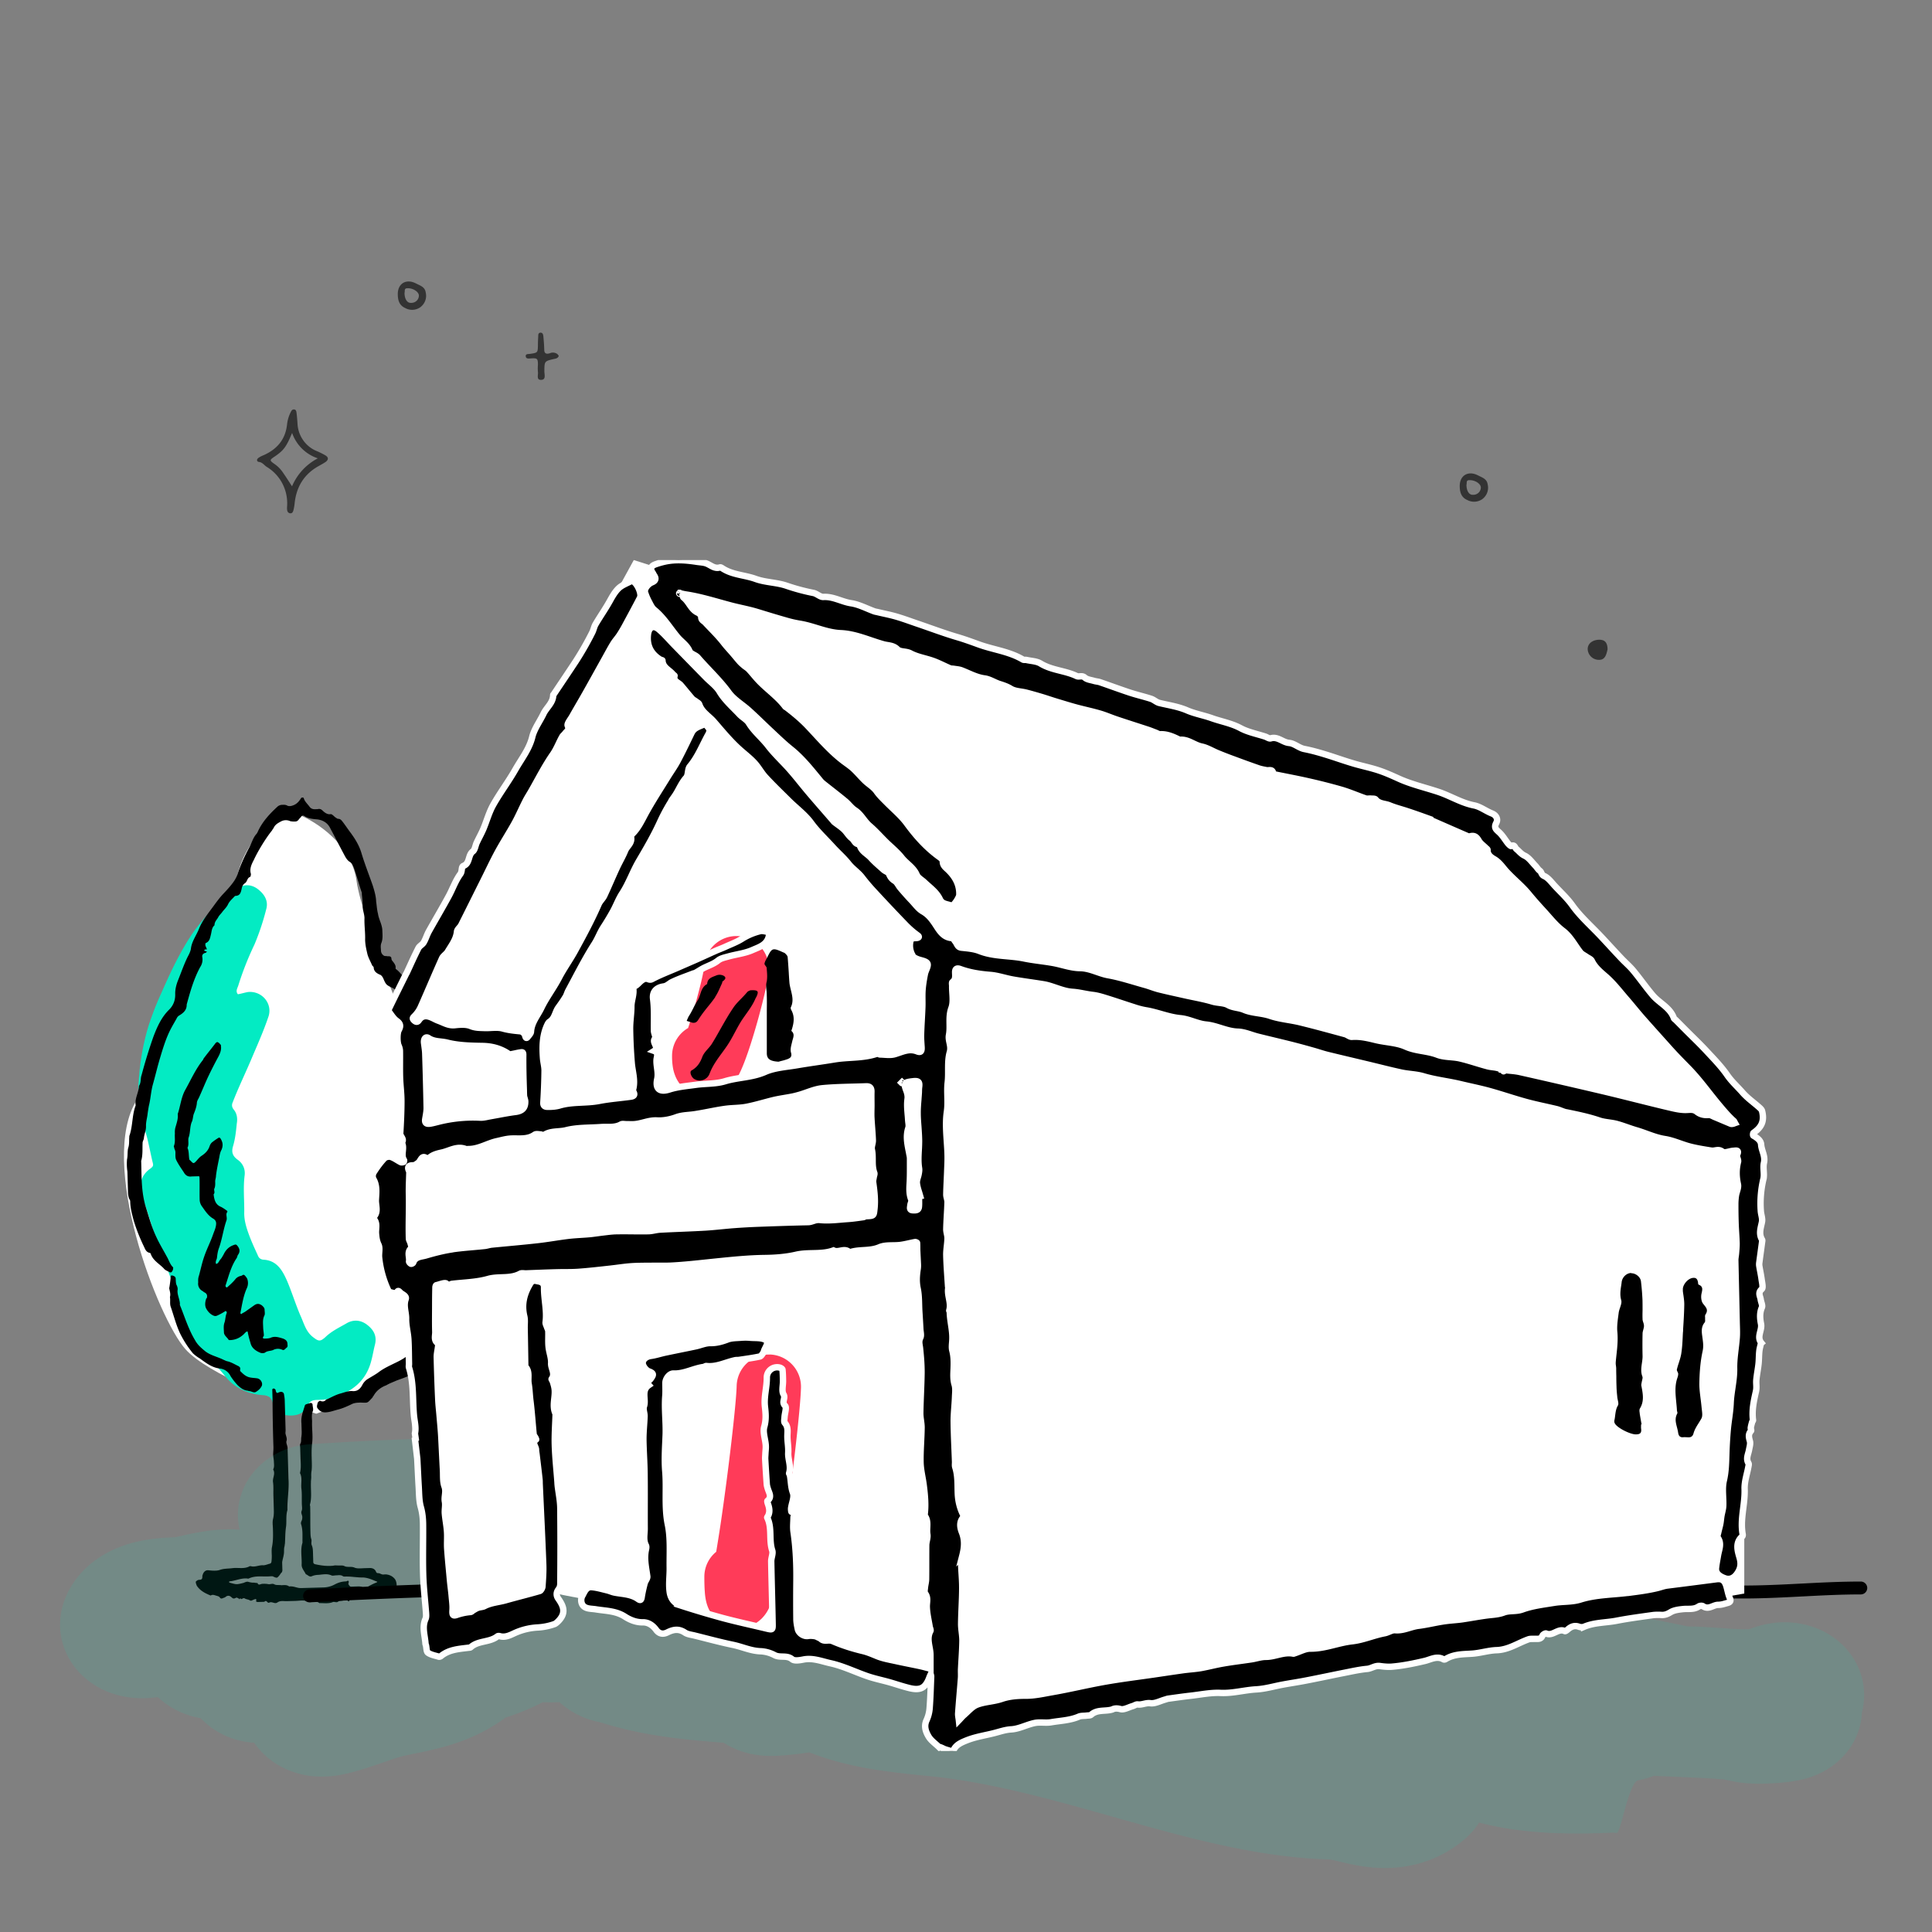
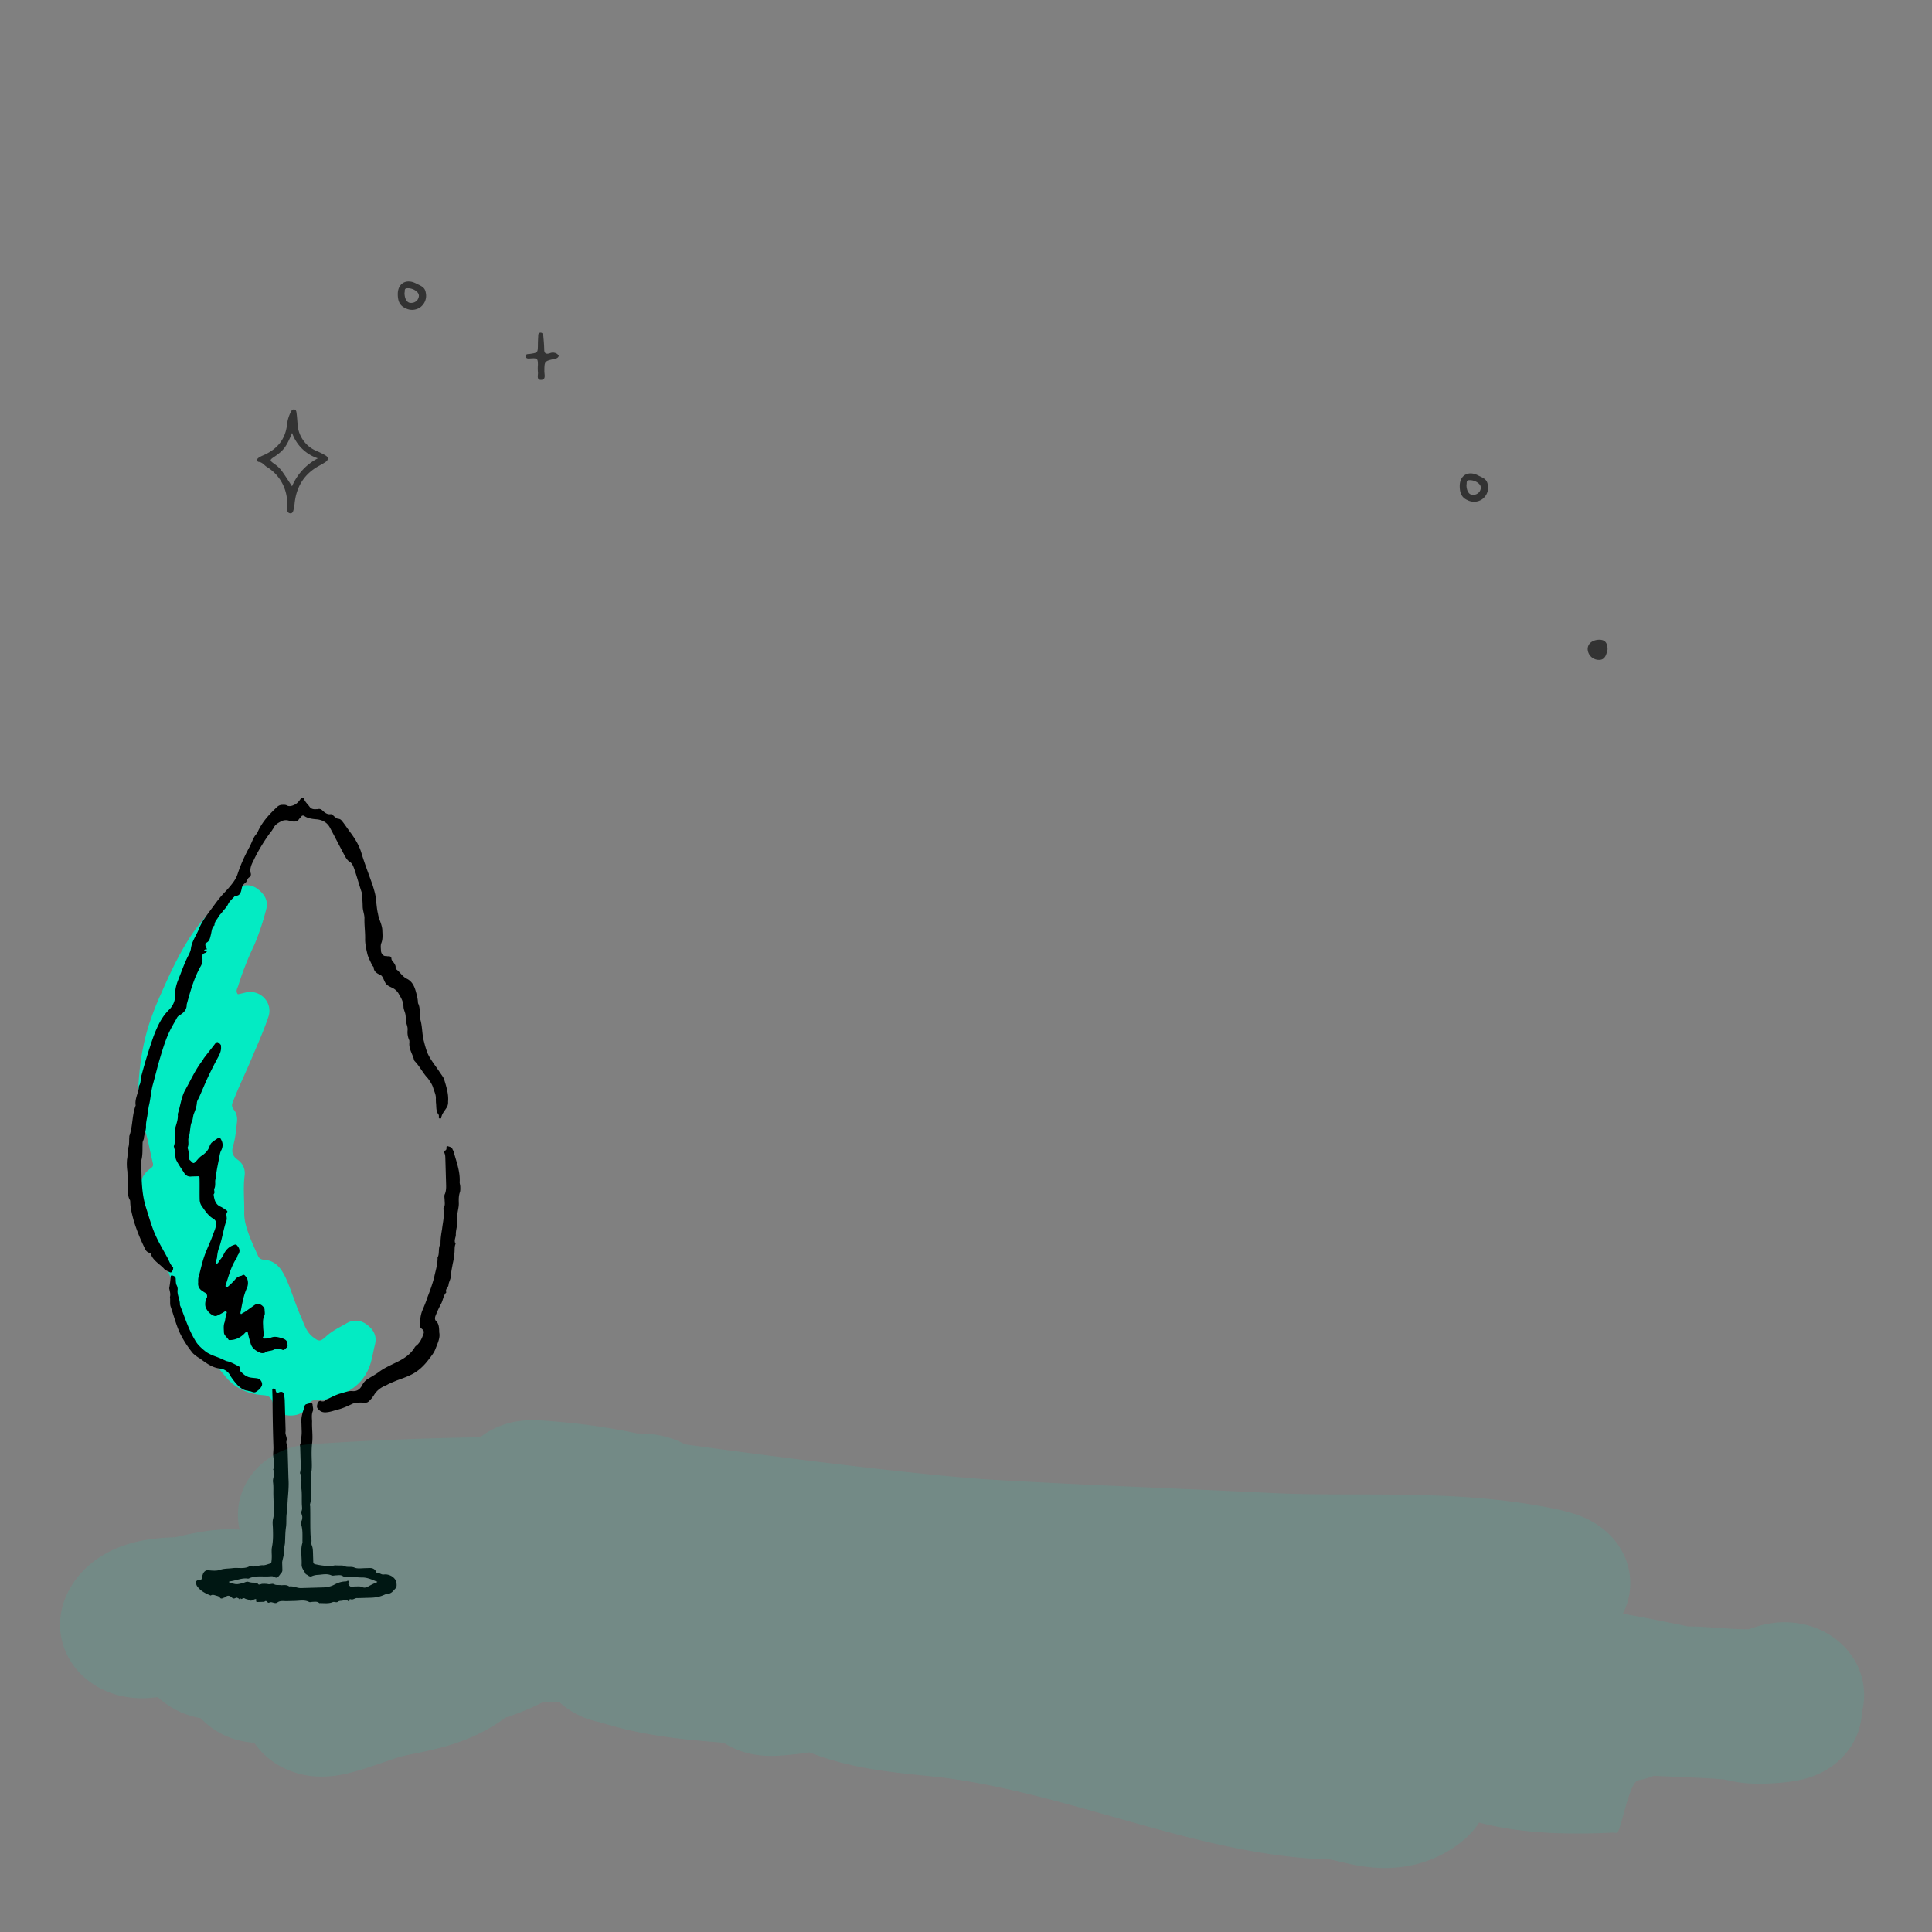
<svg xmlns="http://www.w3.org/2000/svg" width="151" height="151" viewBox="0 0 151 151" fill="none">
  <rect x="0" y="0" width="151" height="151" fill="#808080" stroke="none" />
-   <path d="M27.871 68.877c-.388-2.884-3.175-4.67-4.52-5.202-1.328.039-4.181 1.189-4.968 5.478-.983 5.362-4.59 11.944-7.678 16.796s1.638 17.096 3.797 19.509c1.728 1.931 7.529 4.162 10.213 5.036 2.319-.83 7.393-3.111 9.144-5.6 1.75-2.489 1.524-12.87.623-17.733-2.042-4.893-6.223-15.4-6.61-18.284" fill="#fff" />
  <path d="M11.773 91.318c.149-.119.223-.197.179-.386-.215-.87-.355-1.742-.607-2.573-.214-.832-.353-1.704-.492-2.538-.097-.721-.003-1.41.053-2.097.118-1.184.349-2.372.695-3.525.28-.846.597-1.694.99-2.543.677-1.544 1.391-3.089 2.337-4.526.691-1.048 1.54-1.911 2.35-2.811.405-.43.891-.674 1.377-.954.523-.282 1.057-.222 1.524.146.466.367.784.853.65 1.466a19.4 19.4 0 0 1-.942 2.847 24 24 0 0 0-1.274 3.237c-.07.193-.215.426-.019.648.265-.045.528-.13.793-.175 1.098-.108 1.964.933 1.577 1.973-.35 1.039-.813 2.081-1.24 3.084-.497 1.195-1.07 2.355-1.53 3.55-.107.231-.064.42.094.606.236.298.285.678.22 1.06-.059.574-.117 1.185-.29 1.761-.139.462-.054.764.335 1.057.426.293.63.744.568 1.24-.124.957-.02 1.906-.031 2.859-.02.61.148 1.177.355 1.742.206.566.45 1.092.692 1.618.083.226.2.337.43.369 1.064.045 1.505.832 1.87 1.659.368.866.661 1.81 1.028 2.675.284.602.416 1.245.961 1.687.467.367.582.402.99.047.48-.471 1.079-.755 1.64-1.076.522-.32 1.092-.299 1.597.067.543.404.823.891.653 1.581-.102.384-.166.805-.269 1.189-.406 1.688-1.56 2.522-3.104 2.986-.376.125-.755.136-1.135.147-.341.01-.568.055-.747.441-.286.618-.85.825-1.535.769-.647-.058-1.038-.427-1.207-1.032-.126-.377-.32-.524-.738-.55-1.18-.08-2.22-.545-2.968-1.475-.749-.931-1.572-1.783-2.32-2.676-.512-.632-.8-1.386-1.011-2.142a47 47 0 0 0-.794-2.453 65 65 0 0 0-1.07-2.864c-.493-1.243-.76-2.568-1.29-3.81-.254-.907-.201-1.709.655-2.305" fill="#03EBC3" />
  <path d="M9.93 90.61c.066-.307.02-.61.088-.879.105-.308.059-.573.088-.879-.001-.038-.002-.076.034-.153.243-.77.182-1.567.464-2.3-.091-.53.237-.997.26-1.53.182-.273.097-.575.203-.845a40 40 0 0 1 .937-3.037c.283-.732.603-1.465 1.194-2.054.332-.314.51-.739.496-1.233-.011-.38.091-.765.233-1.112.248-.617.458-1.232.745-1.812.108-.194.216-.425.248-.617.06-.573.425-1.04.638-1.58.248-.617.688-1.163 1.09-1.708.255-.35.51-.701.806-1.014.22-.235.442-.47.625-.704.22-.273.402-.545.506-.891.244-.731.566-1.426.927-2.085.18-.348.282-.732.54-1.006a.8.8 0 0 0 .108-.193c.358-.773.91-1.36 1.502-1.91a.57.57 0 0 1 .413-.165c.152-.005.266-.008.382.065.154.071.343.028.53-.054.263-.122.409-.317.554-.55.037-.038.15-.042.19-.005.085.302.318.486.476.71.119.15.272.183.423.178l.19-.005c.15-.043.266-.008.383.103.195.185.39.331.654.286.076-.003.193.108.271.182s.195.147.272.183c.227-.007.308.143.426.292.197.261.396.56.594.82.356.486.675 1.01.844 1.614.253.831.58 1.66.87 2.49.127.415.253.83.265 1.249.047.303.056.608.142.948.046.304.168.567.252.831.042.151.084.302.089.455.01.342.058.684-.084 1.03-.07.193-.026.42-.02.61a.46.46 0 0 0 .2.338c.078.074.19.032.305.067l.076-.002c.114-.003.23.031.233.184a.3.3 0 0 0 .082.188c.118.149.276.335.243.526.001.038.004.114.041.113.31.22.473.558.82.738.385.18.585.516.712.97.084.302.17.604.18.947.16.3.132.644.142.986l.006.19c.206.566.149 1.215.318 1.82.086.34.171.643.294.944.243.526.597.935.915 1.42.12.188.277.374.358.562.169.566.376 1.17.318 1.781a.77.77 0 0 1-.137.5c-.146.232-.367.467-.396.773.001.038-.075.04-.112.041s-.078-.036-.079-.074c-.002-.076.033-.191-.045-.265-.199-.299-.132-.606-.179-.91l-.008-.266c.028-.343-.131-.605-.216-.908-.084-.264-.242-.488-.4-.712-.392-.407-.636-.934-1.027-1.341a.3.3 0 0 1-.082-.188c-.126-.416-.404-.827-.341-1.286l-.005-.152a1.5 1.5 0 0 1-.137-.796c.03-.306-.13-.53-.137-.796-.005-.19-.01-.38-.053-.532-.043-.151-.124-.34-.129-.491-.01-.343-.132-.644-.33-.943a1.12 1.12 0 0 0-.549-.556c-.462-.215-.501-.252-.705-.741a.7.7 0 0 0-.198-.26c-.269-.107-.539-.252-.549-.594-.001-.038-.08-.112-.118-.15-.123-.3-.282-.563-.367-.865-.087-.378-.173-.719-.185-1.137.02-.573-.072-1.141-.05-1.713-.01-.305-.13-.568-.14-.872a8 8 0 0 0-.065-.95l-.005-.153c-.207-.604-.378-1.246-.585-1.85-.083-.226-.166-.452-.359-.56-.232-.147-.353-.41-.474-.635-.362-.675-.684-1.313-1.046-1.988-.202-.413-.55-.632-1.008-.695-.342-.028-.723-.055-1.033-.274-.077-.036-.115-.035-.19.005-.072.116-.184.196-.257.312q-.11.118-.224.121a1.5 1.5 0 0 1-.419-.026.8.8 0 0 0-.72.021c-.225.121-.45.242-.557.474-.036.077-.11.155-.145.233-.477.585-1.093 1.593-1.415 2.288-.18.349-.36.697-.233 1.112.002.076-.031.23-.07.23-.225.083-.217.35-.366.468-.186.12-.258.275-.29.466-.067.307-.136.537-.478.547-.038.001-.075.04-.112.08-.184.196-.37.353-.476.585-.108.232-.293.39-.44.584-.109.156-.257.275-.328.429-.109.194-.294.351-.286.618-.223.197-.215.463-.283.732s-.098.536-.399.66c-.038 0-.034.114-.032.19.041.114.081.189.123.302l-.114.003c-.038.001-.075.04-.112.08.04.037.077.035.116.072l.114-.003c-.037.04-.072.116-.11.118-.189.043-.3.16-.256.35a1.05 1.05 0 0 1-.168.767c-.504.929-.78 1.927-1.054 2.926.012.418-.247.654-.583.855a.46.46 0 0 0-.184.196c-.144.27-.29.503-.433.774-.397.736-.64 1.543-.882 2.35-.207.692-.376 1.42-.583 2.15-.136.537-.158 1.072-.295 1.609-.032.191-.065.383-.096.612-.029.306-.134.614-.124.956.01.343-.134.614-.163.92.003.113-.106.269-.103.383-.024.458.028.952-.11 1.413.035 1.218-.005 2.438.372 3.646.25.793.464 1.587.827 2.338.244.526.523.975.804 1.5.16.263.245.603.48.825.039.037.003.114.005.19-.107.232-.144.271-.337.162-.154-.071-.308-.143-.387-.255-.353-.37-.854-.623-1.021-1.151-.002-.038-.079-.074-.117-.073-.23-.07-.31-.258-.392-.446a14 14 0 0 1-.82-2.071c-.129-.492-.256-.945-.27-1.44-.002-.076-.005-.152-.044-.19-.12-.224-.127-.453-.134-.681l-.044-1.523a4 4 0 0 1-.028-.951m5.443 32.947a.3.3 0 0 1 .187-.082c.228-.006.264-.084.257-.312-.001-.038.036-.077.035-.115.07-.193.217-.349.446-.318.305.029.61.058.873-.025.338-.125.681-.097 1.022-.145.454-.051.914.088 1.325-.152l.076-.003c.345.105.643-.095.985-.066.19-.006.34-.087.528-.13.038-.001.112-.08.11-.156a3.3 3.3 0 0 0 .02-.61c-.006-.19-.011-.38.022-.534.1-.498.085-.993.072-1.45-.008-.266-.052-.493.016-.762s.06-.535.052-.802l-.03-1.027c-.01-.343.019-.687-.03-1.028-.047-.341.21-.654.01-.991.108-.193.063-.421.058-.611-.006-.19-.048-.341-.054-.532-.005-.19.027-.382.02-.61a125 125 0 0 1-.071-3.769l-.02-.686q-.004-.114.11-.117c.076-.002.116.073.155.11l.003.076c.081.188.081.188.269.106.187-.081.38-.011.386.218a2.7 2.7 0 0 1 .053.531l.065 2.208c.003.114-.032.23.01.343.043.189.123.339.053.532-.033.153.086.34.092.53l.07 2.398c.062.837-.105 1.641-.081 2.441-.139.461-.05.915-.113 1.336-.064.421-.053.802-.079 1.222.002.076-.032.191-.03.267-.07.193-.026.42-.058.612-.031.229-.102.422-.133.651l.01.343.008.266c.002.076-.033.192-.108.232-.072.116-.181.272-.293.351-.113.042-.268-.068-.383-.103l-.152.005c-.568.054-1.142-.081-1.667.162-.074.041-.151.005-.19.006-.456-.025-.868.178-1.322.229-.038.001-.037.039-.075.04l.04.037s.038.037.076.036c.498.138.498.138 1.026.008.113-.041.262-.122.377-.087s.268.068.382.065.229.032.343.028c.082.226.23.07.381.065.152-.004.304-.009.457.025s.34-.086.495.024c.154.071.342.028.533.06.19-.005.417-.05.61.097.341-.048.613.134.916.126l1.784-.052c.304-.009.605-.094.83-.215.299-.161.562-.245.904-.255.075-.002.15-.08.188-.044.078.074.005.153.007.229s.12.225.196.223l.494-.015c.114-.003.227-.006.342.028.194.109.344.067.494-.014.224-.121.449-.242.674-.324.075-.041.074-.079-.002-.076-.346-.143-.654-.286-1.035-.313-.455.013-.914-.088-1.407-.073-.076.002-.152.004-.191-.033-.155-.11-.344-.066-.534-.061-.114.004-.264.046-.341.01-.386-.179-.762-.054-1.141-.043a1.4 1.4 0 0 0-.378.088c-.224.12-.344-.105-.497-.138-.122-.263-.357-.485-.327-.791.02-.572-.11-1.14.065-1.678-.015-.495.047-.992-.12-1.482a.4.4 0 0 1 .033-.192.55.55 0 0 0 .068-.268c.032-.192-.124-.34-.053-.532.071-.155.028-.344.022-.534-.012-.419.014-.839-.035-1.218-.05-.418.089-.841-.112-1.216.102-.422.053-.802.04-1.22l-.022-.762c-.003-.114-.044-.227.028-.343.072-.155.028-.344.062-.497a2.5 2.5 0 0 0 .022-.534l-.015-.533c-.053-.494.125-.918.263-1.379 0-.038.073-.117.149-.119.075-.04.189-.044.263-.084s.191.033.194.109c.005.19.087.378.015.533-.106.269-.06.535-.053.801-.022.534.07 1.103.01 1.638-.061.497-.048.954-.035 1.411.008.266.017.571-.014.8a2 2 0 0 0-.025.458c.004.152-.03.306-.025.458-.021.572.072 1.141-.065 1.678-.035.077.005.152.006.19.019.647 0 1.334.02 1.981.005.19.01.38.053.532.081.188-.028.343.053.531.082.189.087.379.094.607l.016.533.004.152c.003.115.043.152.157.186.46.101.917.164 1.41.112.15-.043.303-.009.493-.015.113-.003.227-.006.342.028.232.146.533.023.802.129.23.108.533.061.799.053l.418-.012c.19-.005.343.066.422.178.079.074.045.228.235.222.152-.004.27.145.459.101l.152-.004c.266.03.497.137.655.323.156.148.245.603.098.759-.184.196-.33.429-.633.438-.114.003-.264.084-.376.125-.3.123-.603.17-.945.18l-.531.016-.494.014c-.19-.033-.337.162-.529.091-.115-.034-.113.042-.11.118 0 .038-.075.04-.075.04-.117-.111-.232-.145-.42-.064-.113.042-.303.009-.377.087-.149.119-.305-.029-.454.052-.339.124-.683.058-1.024.068-.156-.148-.345-.104-.535-.099-.076.002-.189.044-.265.008-.348-.181-.725-.093-1.067-.083l-.683.019c-.227.007-.495-.061-.719.098-.223.158-.42-.102-.645.018-.15.081-.197-.261-.382-.065l-.53.016c-.039.001-.078-.036-.116-.035l-.001-.038c.07-.231-.08-.15-.193-.109-.113.042-.187.12-.303.047s-.268-.068-.384-.141-.188.044-.302.047c-.001-.038-.04-.037-.04-.075l-.074.078-.038.001-.001-.038c-.077-.036-.193-.108-.23-.069-.15.08-.226.083-.343-.028-.156-.148-.309-.182-.494-.024-.037.039-.113.041-.188.082-.075.04-.188.043-.229-.032-.04-.075-.117-.111-.232-.145-.153-.034-.346-.143-.494-.024-.423-.178-.808-.357-1.086-.768-.123-.302-.086-.341-.011-.381" fill="#000" />
  <path d="M20.708 104.62c.152-.004.265-.008.416-.05.337-.163.644-.057.99.047.191.071.346.18.353.409.003.114.045.227-.067.307s-.183.233-.337.162a.8.8 0 0 0-.721.021c-.188.081-.455.051-.64.209a.52.52 0 0 1-.342.01c-.346-.142-.694-.361-.782-.777a7 7 0 0 1-.214-.832c-.002-.076-.04-.075-.115-.035-.112.079-.184.196-.296.275a1.55 1.55 0 0 1-.977.372c-.038.001-.114.003-.115-.035-.12-.187-.351-.333-.358-.561-.008-.267-.053-.532.053-.802.069-.23.061-.497.168-.728 0-.039-.002-.077-.041-.114-.001-.038-.077-.035-.114.004-.186.12-.41.24-.598.322a.32.32 0 0 1-.266.008c-.269-.107-.465-.33-.586-.555s-.09-.492-.02-.723c-.002-.038.035-.077.072-.116.033-.154.029-.306-.164-.415-.077-.035-.116-.072-.156-.109a.64.64 0 0 1-.361-.676c-.006-.19-.01-.342.06-.535.138-.499.237-.997.412-1.497.21-.616.499-1.158.709-1.773.07-.193.177-.425.209-.654.032-.192.026-.382-.206-.528-.386-.217-.625-.59-.863-.927a.94.94 0 0 1-.206-.565c-.016-.533.006-1.105-.01-1.638-.005-.19-.005-.19-.12-.187l-.492.014c-.303.047-.497-.1-.618-.325-.198-.299-.436-.635-.598-.973-.081-.188-.05-.417-.056-.608a.7.7 0 0 0-.083-.264c-.002-.076-.043-.151-.044-.19.142-.346.056-.686.085-.992a1.6 1.6 0 0 1 .026-.42c.103-.384.245-.73.196-1.11.21-.616.265-1.303.59-1.884.434-.775.79-1.585 1.34-2.287.073-.078.07-.154.145-.233.292-.39.586-.74.878-1.13.074-.078.149-.119.227-.045.077.036.117.111.195.185l.002.076c.047.303-.059.573-.203.844a33 33 0 0 0-.826 1.624c-.25.54-.463 1.08-.713 1.621-.072.116-.144.27-.14.385-.03.306-.136.576-.242.845-.07.193-.062.46-.17.653-.142.385-.091.802-.232 1.188-.07.23.053.531-.09.802.121.263.092.569.139.872.002.077.079.112.118.15.196.222.234.221.419.025.147-.157.257-.312.443-.432.298-.199.519-.434.623-.78.036-.077.071-.154.145-.233.185-.157.372-.277.558-.397 0 0 .076-.002.115.035.199.299.245.564.103.911-.109.194-.14.385-.173.577-.1.498-.2.958-.262 1.455.005.152-.067.307-.062.459.005.19.01.38-.06.535-.072.154.084.302-.063.459.05.418.137.796.56.974.154.072.309.182.464.292.04.036.08.111.041.113-.146.194.013.418-.057.649-.245.693-.337 1.457-.583 2.15-.106.27-.136.538-.166.805-.034.154-.144.271-.063.46.189-.044.221-.236.332-.353.11-.118.182-.272.254-.389.179-.386.438-.622.814-.747.113-.042.151-.043.23.031.195.223.278.45.096.721-.074.078-.07.23-.143.309-.436.66-.605 1.39-.85 2.12.001.038.002.076.042.113.039.037.114.035.113-.003.223-.197.445-.394.628-.628a.75.75 0 0 1 .41-.24c.115-.004.186-.158.303-.047.078.073.158.186.198.26a.96.96 0 0 1-.017.725c-.286.618-.38 1.306-.513 1.958 0 0 .001.038.04.075 0 0 .04.037.038-.001.112-.08.225-.121.336-.201l.67-.476c.223-.159.414-.127.608.02.118.111.196.185.2.337s.048.342-.024.458c-.143.309-.096.612-.088.917.007.228.05.417.057.646-.146.195-.07.23.083.226m8.487 4.477c-.037.039-.073.078-.072.116-.443.47-.33.429-.938.408-.266.008-.494.015-.718.135-.337.163-.712.326-1.052.412-.339.086-.64.209-.98.219-.266.008-.46-.101-.618-.325-.04-.037-.041-.113-.044-.189.035-.115.032-.229.105-.308a.3.3 0 0 1 .15-.08c.154.071.306.067.416-.051.074-.078.15-.08.225-.12.337-.163.636-.324.976-.41.3-.085.601-.208.906-.179.343.029.566-.13.747-.44.107-.232.291-.428.516-.549.26-.16.56-.321.82-.519.372-.277.822-.481 1.234-.684.6-.284 1.16-.605 1.523-1.187a.46.46 0 0 1 .184-.196c.259-.236.402-.545.507-.853.071-.154.067-.306-.088-.416-.078-.074-.194-.147-.16-.262-.01-.381.016-.762.157-1.147.142-.347.284-.656.388-1.002.213-.54.424-1.117.56-1.655.1-.498.275-.998.26-1.531.18-.31.016-.725.234-1.074-.011-.38.053-.763.118-1.146.06-.535.198-1.034.107-1.565-.001-.038-.002-.076.034-.115.109-.194.065-.383.059-.612-.005-.152-.048-.341.024-.458.106-.27.099-.536.09-.802l-.057-1.98c-.004-.152-.009-.304-.09-.454-.04-.113-.003-.114.072-.154.113-.042.11-.156.108-.232-.005-.152.072-.117.187-.082s.23.07.271.183.12.187.123.3c.212.757.5 1.51.447 2.312.003.114.045.227.048.341.005.153.009.305-.026.42-.105.308-.097.574-.088.879.009.304-.096.612-.124.956-.03.267.014.495-.016.762-.031.23-.1.498-.093.727s-.176.462-.017.724c-.107.232-.061.497-.092.727-.03.267-.06.535-.129.803-.032.192-.066.345-.098.537-.033.191-.028.343-.06.535-.033.191-.141.385-.174.576.007.229-.293.352-.172.615-.258.274-.248.617-.429.927-.144.27-.287.579-.393.849-.071.155-.104.346.014.457.234.222.243.526.254.907.088.416-.127.842-.304 1.304-.106.27-.29.504-.472.738-.402.545-.882 1.016-1.52 1.301-.337.162-.713.287-1.051.412-.263.122-.526.205-.787.365-.339.125-.75.365-1.002.83m-15.971-8.411c.066-.345.095-.651.124-.957-.001-.038.075-.04.113-.04.153.033.269.106.273.258s.01.342.051.455c.08.151.123.302.09.455-.027.382.211.756.185 1.138.368.903.662 1.885 1.181 2.746.201.375.513.633.824.89.35.257.732.36 1.078.502.192.071.385.18.577.25.344.066.615.249.923.392.116.073.157.148.122.264l.003.114c.196.185.353.37.66.476.23.069.458.063.648.095.305.029.506.404.36.637-.107.194-.256.313-.442.432-.15.081-.305-.029-.458-.063a.27.27 0 0 1-.153-.033c-.343-.028-.576-.212-.81-.434a5 5 0 0 1-.553-.708 1.03 1.03 0 0 0-.776-.586c-.648-.058-1.114-.425-1.619-.791a3 3 0 0 1-.544-.404 8 8 0 0 1-.994-1.533c-.323-.676-.496-1.395-.745-2.111-.083-.226-.015-.495-.06-.76.069-.231-.014-.457-.058-.684" fill="#000" />
  <path opacity=".1" fill-rule="evenodd" clip-rule="evenodd" d="M42.504 111.033c.473.03 1.082.083 1.81.153 1.839.178 3.67.468 5.486.847.38.005.76.021 1.097.056l.016.002c.197.02.979.101 1.843.435.144.056.427.168.776.361 8.365 1.162 18.997 2.47 24.205 2.774 4.462.26 8.858.453 13.308.648 2.764.121 5.55.243 8.384.383 2.121.105 4.145.107 6.339.11 1.147.001 2.341.003 3.62.019 3.526.044 7.383.209 11.309.945.653.122 1.297.257 1.858.411a10 10 0 0 1 1.101.368c.223.089 1.4.558 2.365 1.632.604.673 1.541 2.063 1.377 3.996a5.2 5.2 0 0 1-.559 1.945l.977.182c1.351.251 2.74.533 4.121.822.476-.004.984.019 1.476.051l.665.045c1.107.074 1.899.128 2.613.121q.155-.058.338-.122a8 8 0 0 1 1.303-.331 6.9 6.9 0 0 1 3.671.383c1.01.406 1.999 1.103 2.714 2.128.685.981.91 1.963.964 2.687.051.685-.04 1.29-.159 1.759a5.2 5.2 0 0 1-.305 1.546c-.622 1.732-1.946 2.605-2.308 2.835-.839.535-1.651.75-1.813.793l-.016.004c-.517.14-1 .208-1.232.238-.573.075-1.234.124-1.833.142-.399.012-1.482.043-2.53-.171q-.4-.08-.793-.163l-.025-.001c-.237-.009-.495-.03-.766-.061-.683-.033-1.558-.074-2.538-.118-.672-.03-1.385-.062-2.112-.093a7 7 0 0 1-1.21.35c-.746.141-1.364 4.127-1.68 4.111a7 7 0 0 1-.342-.025 50 50 0 0 1-4.84.025c-1.605-.088-3.541-.27-5.576-.809a6 6 0 0 1-1.165 1.329 9.3 9.3 0 0 1-4.43 2.073c-1.523.269-2.858.129-3.756-.021a28 28 0 0 1-1.777-.382 10 10 0 0 0-.519-.115c-9.853-.239-19.76-4.93-29.695-6.322-.667-.094-1.379-.166-2.266-.257l-.053-.005a71 71 0 0 1-2.931-.343c-1.664-.24-3.608-.621-5.592-1.382l-.18-.058c-.745.114-1.507.201-2.282.252l-.014.001c-.252.016-1.002.065-1.826-.059a7 7 0 0 1-1.176-.284 6.4 6.4 0 0 1-1.38-.664l-.045-.004-.09-.007c-2.62-.209-6.063-.483-9.547-1.598a6.5 6.5 0 0 1-3.158-1.565c-.35.017-.801.027-1.297.003h-.003c-.883.463-1.703.786-2.316 1.004q-.308.11-.597.202c-1.678 1.249-3.431 1.9-4.856 2.294a31 31 0 0 1-2.116.492l-.032.007c-.6.123-.929.19-1.22.267l-.076.022q-.089.027-.238.076a49 49 0 0 0-.743.25l-.162.055c-.522.18-1.198.411-1.805.596-.338.103-.755.223-1.184.321l-.01.002a8.5 8.5 0 0 1-2.187.225c-.43-.016-1.893-.092-3.352-1.035a5.9 5.9 0 0 1-1.661-1.609c-1.07-.066-2.418-.399-3.668-1.438a6 6 0 0 1-.51-.478 7 7 0 0 1-.452-.095l-.02-.005c-.25-.06-1.658-.4-2.861-1.537l-.094-.003c-.23.028-.576.064-.924.074a7.6 7.6 0 0 1-1.562-.112c-.639-.115-1.88-.427-3.04-1.392-1.342-1.118-1.975-2.608-2.035-4.014a5.6 5.6 0 0 1 .543-2.62c.833-1.775 2.28-2.823 3.463-3.395 1.124-.543 2.215-.766 2.926-.873a17 17 0 0 1 1.811-.162l.238-.009.04-.008c.128-.027.257-.056.44-.097l.124-.028a23 23 0 0 1 1.915-.362c.619-.085 1.504-.17 2.527-.099a5 5 0 0 1-.114-.738c-.247-3.049 2.243-5.705 5.562-5.932 4.47-.305 8.92-.477 13.356-.552q.188-.149.356-.26a6.4 6.4 0 0 1 2.025-.88 7 7 0 0 1 1.288-.182l.008-.001c.22-.01.411-.01.54-.008.26.004.526.018.756.032m65.675 33.606-.015-.004zm29.967-16.341-.009.002q.057-.008.009-.002m-1.176-.278-.012.003zm-16.794-9.62-.029.003zm-106.267 1.739-.036.002zm111.529 23.015-.023-.004-.051-.008-.021-.003c-.134-.022-.08-.006.095.015m13.723-4.246.007-.001q-.034.006-.007.001m-3.052-11.338c-.174.068-.143.044.027-.011z" fill="#03EBC3" />
  <g clip-path="url(#a)" fill-rule="evenodd" clip-rule="evenodd">
    <path d="M51.956 124.53a144 144 0 0 1-4.243.076c-7.85 0-15.671.191-23.507.629a.502.502 0 0 1-.055-1.002 424 424 0 0 1 23.562-.629c1.376 0 2.762-.035 4.147-.075 2.454-.065 4.929-.131 7.413.005 15.323.855 30.889.891 46.228.226 6.51-.281 13.051-.14 19.576 0 3.739.081 7.473.161 11.187.161 1.522 0 3.044-.075 4.575-.156h.026c1.516-.08 3.048-.156 4.57-.156.277 0 .504.227.504.504a.506.506 0 0 1-.504.503c-1.497 0-3.003.075-4.53.156h-.01c-1.527.08-3.074.161-4.626.161-3.764 0-7.518-.081-11.262-.161-6.496-.141-12.976-.277-19.456 0-15.369.669-30.97.629-46.329-.227-2.449-.135-4.837-.07-7.26-.005z" fill="#000" />
-     <path d="M32.259 111.893 30.72 78.019l18.815-34.246L116.195 65l20.133 22.5v37.047l-61.827 10.796v-4.839l-31.105-5.957-9.6 2.609z" fill="#fff" />
+     <path d="M32.259 111.893 30.72 78.019l18.815-34.246L116.195 65v37.047l-61.827 10.796v-4.839l-31.105-5.957-9.6 2.609z" fill="#fff" />
    <path d="M60.14 105.863a2.52 2.52 0 0 1 2.463 2.571c-.04 1.706-.695 7.281-1.31 11.452-.307 2.063-.635 4.005-.912 5.017-.055.196-.181.644-.418 1.041-.07.121-.206.327-.418.544-.197.196-.65.593-1.376.719a2.54 2.54 0 0 1-2.076-.548 2.6 2.6 0 0 1-.69-.886c-.172-.357-.232-.694-.257-.83a5 5 0 0 1-.06-.528c-.026-.328-.036-.73-.036-1.183 0-.785.363-1.489.927-1.947a162 162 0 0 0 .338-2.134c.625-4.211 1.23-9.484 1.26-10.823a2.52 2.52 0 0 1 2.575-2.46zm-4.652 17.802s0-.01.005-.02c0 .015-.005.02-.005.02m2.198-50.502a2.51 2.51 0 0 1 2.393 2.631c-.03.644-.267 1.7-.494 2.596a54 54 0 0 1-.907 3.19c-.297.921-.685 2.028-1.088 2.702a3.2 3.2 0 0 1-.766.89c-.227.177-.71.5-1.411.56A2.616 2.616 0 0 1 52.743 84a3 3 0 0 1-.157-.61 5.3 5.3 0 0 1-.06-.865c0-.93.503-1.74 1.254-2.178l.101-.307c.292-.911.59-1.968.816-2.873.116-.453.207-.856.267-1.168.05-.261.07-.397.081-.437v-.01a2.513 2.513 0 0 1 2.635-2.39z" fill="#FF3B59" />
    <path d="m32.49 112.464-.06-.427c.106-.488-.04-.971-.08-1.434-.112-1.238 0-2.506-.384-3.719-.025-.085 0-.191 0-.291-.015-.644-.01-1.284-.05-1.928-.035-.533-.187-1.061-.177-1.59.01-.508-.221-1.001-.035-1.529.101-.282-.287-.373-.448-.554-.227-.261-.207.136-.318.106-.206-.055-.524-.08-.584-.216a8 8 0 0 1-.726-2.617c-.03-.327.086-.71-.045-.98-.146-.298-.171-.57-.197-.876-.03-.393.146-.82-.191-1.163-.02-.02-.03-.09-.015-.105.423-.398.176-.901.196-1.354.025-.548.116-1.117-.196-1.64-.076-.126-.06-.378.02-.503.242-.388.514-.76.826-1.097.106-.116.368-.176.52-.126.276.09.518.282.78.412.06.03.151.01.222-.015.025-.01.05-.11.03-.14-.287-.428.08-.946-.181-1.374.242-.287-.131-.468-.116-.73.05-.84.09-1.68.09-2.52 0-.614-.085-1.228-.105-1.842-.02-.684 0-1.374-.01-2.063 0-.146-.046-.297-.106-.433-.11-.251-.121-.956.015-1.207.161-.292.156-.499-.156-.72-.247-.176-.423-.468-.61-.72-.04-.05-.02-.175.01-.246.434-.896.877-1.786 1.32-2.682.026-.05.06-.1.081-.15.292-.63.575-1.269.892-1.888.086-.17.312-.271.413-.442.161-.272.247-.584.398-.86.51-.912 1.043-1.812 1.542-2.728.318-.579.534-1.228.922-1.756.172-.231.056-.563.247-.639.524-.211.338-.835.73-1.132.172-.13.197-.453.303-.68.166-.362.368-.714.524-1.081.262-.624.439-1.288.766-1.872.534-.95 1.2-1.826 1.739-2.777.473-.83 1.088-1.595 1.32-2.556.055-.232.156-.453.262-.67.191-.377.428-.74.61-1.122.236-.498.755-.85.76-1.469 0-.015.026-.025.036-.045.58-.866 1.164-1.731 1.738-2.602a24 24 0 0 0 1.285-2.254c.101-.201.136-.432.247-.624.348-.593.751-1.167 1.084-1.76l.01-.016c.206-.372.413-.745.7-1.026.277-.272.69-.408 1.048-.604.01 0 .03.02.05.03.333.1.746.986.585 1.298-.383.74-.781 1.474-1.179 2.21a10 10 0 0 1-.448.749c-.147.216-.328.413-.464.634-.217.352-.413.724-.615 1.087-.529.95-1.058 1.907-1.592 2.853-.328.578-.67 1.152-.998 1.735-.136.247-.423.574-.353.735.157.347-.095.433-.216.614-.06.086-.162.15-.212.242-.257.452-.428.94-.736 1.383-.64.921-1.149 1.937-1.708 2.909-.146.251-.307.498-.438.76-.287.563-.534 1.146-.837 1.695-.423.765-.902 1.5-1.32 2.27-.393.724-.74 1.473-1.109 2.208-.584 1.167-1.164 2.34-1.753 3.507-.09.176-.307.322-.323.498-.06.614-.428 1.072-.725 1.57-.116.196-.358.327-.449.528-.564 1.258-1.098 2.531-1.658 3.794a2.4 2.4 0 0 1-.483.705c-.131.135-.207.186-.046.347.146.14.267.156.378-.005.277-.408.63-.373 1.013-.201.171.075.338.176.514.236.408.151.781.392 1.265.347.418-.045.887-.085 1.255.066.383.156.735.14 1.108.156.474.015.978-.086 1.416.04.464.13.917.17 1.38.216.132.015.323.191.354.327.07.332.176.146.262.04l.01-.01c.08-.1.181-.216.186-.332.04-.71.52-1.247.806-1.841.388-.81.953-1.54 1.376-2.35.373-.72.852-1.379 1.245-2.093.66-1.203 1.315-2.415 1.864-3.678.106-.242.328-.428.439-.664.347-.74.66-1.5 1.007-2.24.202-.427.444-.835.625-1.278.141-.357.57-.588.454-1.081-.016-.07.065-.181.13-.247.454-.453.711-1.026 1.014-1.58.529-.966 1.133-1.887 1.708-2.822.257-.418.544-.816.776-1.243.388-.73.75-1.48 1.108-2.224.177-.373.514-.473.857-.62.358-.155.363.237.574.283-.03.135-.035.286-.1.402-.48.85-.822 1.776-1.467 2.546-.186.221-.1.674-.292.886-.393.437-.58.98-.902 1.439a14 14 0 0 0-1.169 2.093c-.464 1.006-1.023 1.972-1.582 2.918-.504.846-.812 1.776-1.346 2.597-.282.432-.463.935-.715 1.393a20 20 0 0 1-.761 1.263c-.262.408-.418.86-.685 1.278-.751 1.173-1.376 2.425-2.041 3.653-.086.156-.126.337-.217.488-.176.292-.373.569-.574.846-.252.352-.267.845-.68 1.102-.086.055-.147.176-.192.276-.378.825-.383 1.7-.318 2.582.026.322.121.639.121.956q-.014 1.252-.095 2.505c-.02.317.196.332.367.332.303 0 .615-.02.902-.105 1.008-.302 2.066-.161 3.09-.358.816-.16 1.652-.216 2.479-.332.181-.025.347-.1.216-.352-.035-.065-.06-.156-.04-.221.191-.71-.056-1.389-.11-2.083a38 38 0 0 1-.127-2.637c-.005-.584.1-1.167.1-1.75 0-.489.233-.947.142-1.445-.005-.035.05-.11.09-.126.308-.126.444-.453.792-.584.247-.09.358.136.584.016.635-.337 1.316-.594 1.976-.88.514-.227 1.033-.449 1.547-.675.483-.217.962-.438 1.446-.654.247-.111.504-.201.746-.312.448-.206.922-.378 1.335-.64a4.8 4.8 0 0 1 1.406-.593c.171-.045.378.02.564.055.131.03.161.096.131.272-.126.745-.776.92-1.3 1.152-.58.257-1.24.327-1.86.498-.287.081-.614.141-.83.323-.313.251-.676.372-1.024.538-.252.116-.478.277-.72.412-.066.04-.151.046-.222.076-.55.216-1.109.403-1.638.66-.216.105-.362.301-.655.341-.574.08-.881.438-.811.966.11.835.055 1.666.07 2.496 0 .206.172.503.086.599-.297.332.373.694-.07.976.373.13.201.478.186.67-.04.517.171 1.005.05 1.539-.16.74.172 1.051.943.805.675-.217 1.4-.272 2.106-.373.75-.1 1.537-.055 2.248-.271 1.028-.312 2.116-.282 3.134-.73.766-.337 1.663-.382 2.51-.528.967-.166 1.94-.292 2.912-.453 1.113-.186 2.267-.07 3.35-.453.056-.02.137.07.207.07.388.006.797.081 1.154-.02.575-.165 1.104-.472 1.739-.226.292.116.378.015.358-.327-.02-.327-.05-.66-.04-.986.02-.715.075-1.43.1-2.144.015-.442-.015-.885.015-1.323.03-.418.1-.835.181-1.248.056-.292.303-.649.202-.84-.106-.201-.524-.231-.801-.352-.121-.05-.267-.116-.328-.222a1.53 1.53 0 0 1-.221-1.056c.055-.418.297-.327.544-.363.055-.01.247-.06.035-.21a7 7 0 0 1-.937-.811 145 145 0 0 1-2.414-2.556 15 15 0 0 1-.987-1.157c-.283-.378-.736-.665-1.054-1.067-.368-.468-.826-.86-1.23-1.303-.569-.63-1.188-1.198-1.697-1.892-.469-.64-1.134-1.132-1.709-1.696-.624-.619-1.26-1.227-1.854-1.872-.322-.347-.544-.78-.867-1.127-.337-.367-.74-.674-1.113-1.006-.756-.67-1.396-1.454-2.056-2.214-.383-.443-.943-.74-1.144-1.348-.03-.09-.166-.156-.257-.227-.096-.075-.217-.126-.292-.211-.308-.352-.595-.715-.897-1.067-.192-.221-.605-.292-.484-.73.005-.02-.08-.065-.116-.105-.282-.357-.806-.528-.831-1.087 0-.03-.131-.045-.192-.085-.71-.448-1.038-1.087-.942-1.933.065-.573.413-.774.836-.422.449.372.827.83 1.24 1.248.816.835 1.633 1.675 2.454 2.51.358.368.806.68 1.063 1.107.418.7 1.028 1.213 1.567 1.792.227.241.56.402.726.674.413.674 1.028 1.157 1.502 1.771.524.684 1.174 1.268 1.743 1.922.514.589.993 1.213 1.502 1.811.604.71 1.22 1.41 1.829 2.114.035.04.065.085.106.12.247.192.514.363.74.574.222.206.373.503.61.68.212.15.272.518.625.467.07.544.574.735.882 1.077.307.342.665.64 1.008.946.126.11.352.166.403.297.1.241.216.412.448.553.192.116.293.378.449.559.287.337.58.67.887.991.277.292.524.65.861.84.398.227.65.534.902.896.353.508.63 1.142 1.396 1.188.086.004.161.17.237.261.151.176.166.453.489.488.468.05.967.086 1.4.257 1.13.448 2.339.347 3.492.583.736.151 1.497.217 2.238.348.71.125 1.41.397 2.116.407.806.005 1.467.418 2.217.554.983.176 1.935.498 2.898.764.358.101.705.247 1.068.338.66.166 1.325.306 1.99.457.731.166 1.477.287 2.198.504.408.12.891.09 1.204.266.408.232.852.202 1.26.378.63.271 1.365.241 2.045.473.751.256 1.573.312 2.349.503 1.174.287 2.343.609 3.512.926.181.05.358.221.524.211.64-.05 1.245.096 1.859.246.781.192 1.633.197 2.349.519.806.362 1.672.322 2.479.634.544.211 1.179.15 1.758.286.736.172 1.452.428 2.187.62.413.105.882.04 1.225.387.01.01.111-.066.171-.1l-.015.014c.378.046.761.06 1.134.146q3.249.732 6.49 1.495c1.698.402 3.386.845 5.084 1.247l.071.016c.458.11.932.221 1.391.2.297-.014.534-.05.776.142.272.216.584.282.937.251.131-.01.282.08.413.141.433.181.867.367 1.305.549.051.02.116.01.172 0s.105-.036.161-.056c-.035-.06-.051-.13-.101-.17-.413-.368-.766-.79-1.119-1.208-.821-.977-1.562-2.033-2.454-2.939-.498-.508-.997-1.011-1.471-1.544-.69-.77-1.381-1.535-2.061-2.305-.418-.473-.811-.971-1.224-1.45-.545-.623-1.049-1.297-1.668-1.836-.429-.372-.842-.71-1.094-1.227-.07-.141-.277-.212-.423-.317-.156-.111-.353-.197-.469-.343-.453-.573-.766-1.237-1.385-1.705-.575-.438-1.028-1.032-1.522-1.565-.388-.423-.771-.85-1.134-1.293-.574-.705-1.305-1.243-1.895-1.942-.216-.262-.458-.584-.806-.785-.237-.136-.534-.343-.514-.72 0-.05-.081-.105-.131-.15-.186-.187-.423-.348-.549-.564-.156-.272-.318-.428-.635-.358-.066.016-.146.04-.202.016q-1.406-.611-2.811-1.228l-.303-.131c-.141-.06-.272-.13-.418-.186a54 54 0 0 0-1.27-.438c-.448-.146-.912-.262-1.345-.443-.358-.15-.801-.1-1.089-.463-.06-.075-.252-.05-.383-.065-.136-.01-.282.03-.408-.015-.615-.212-1.219-.478-1.844-.664a45 45 0 0 0-2.585-.66c-.857-.196-1.723-.357-2.585-.533-.07-.015-.192-.05-.197-.08-.035-.388-.327-.227-.529-.267-.201-.04-.408-.075-.605-.14a83 83 0 0 1-1.869-.675 30 30 0 0 1-1.315-.508c-.428-.171-.832-.433-1.275-.524-.6-.125-1.083-.608-1.733-.523-.016 0-.03-.025-.046-.03-.463-.227-.927-.433-1.461-.408-.121.005-.242-.085-.363-.13-.191-.07-.383-.151-.58-.217-.81-.266-1.622-.523-2.433-.795-.454-.15-.892-.347-1.35-.478-.6-.176-1.21-.302-1.81-.463-.544-.146-1.083-.317-1.622-.478-.343-.105-.68-.221-1.023-.327-.434-.13-.867-.256-1.3-.367-.398-.1-.857-.096-1.19-.302-.297-.181-.594-.277-.911-.377-.388-.131-.751-.378-1.144-.428-.66-.09-1.215-.413-1.814-.64-.192-.07-.409-.08-.61-.115-.096-.015-.197 0-.282-.04-.439-.186-.862-.413-1.31-.574-.58-.211-1.22-.302-1.76-.588-.352-.192-.81-.096-1.032-.317-.333-.332-.726-.292-1.088-.393-1.11-.307-2.172-.82-3.346-.87-1.12-.046-2.127-.569-3.215-.74a9 9 0 0 1-1.104-.257c-.705-.2-1.4-.412-2.101-.628l-.121-.036c-.68-.206-1.38-.327-2.061-.508-1.159-.307-2.298-.674-3.482-.855q-.15-.024-.292-.056c.03.106.025.252.096.302.433.337.579.946 1.128 1.183.116.05.257.221.252.327-.01.256.187.302.307.433.494.528 1.023 1.036 1.462 1.604.171.222.353.418.534.624.242.267.464.554.706.826.1.115.221.216.342.317l.01.01c.116.095.252.17.353.276.222.237.423.493.64.735.69.775 1.587 1.349 2.217 2.189.02.025.066.035.096.06.605.463 1.184.941 1.713 1.505.882.936 1.718 1.922 2.751 2.702.262.196.535.377.771.598.308.287.58.62.882.911.297.287.68.503.912.83.237.337.524.604.806.89.535.54 1.13 1.032 1.573 1.636.735 1.001 1.547 1.907 2.56 2.632.105.075.251.206.246.302-.02.357.237.513.439.714.544.534.877 1.147.851 1.927-.005.217-.473.906-.61.846-.312-.136-.725-.106-.906-.499-.267-.568-.776-.915-1.21-1.328-.201-.196-.504-.347-.604-.584-.247-.583-.802-.88-1.17-1.343-.362-.458-.83-.83-1.25-1.243-.422-.417-.816-.865-1.264-1.248-.428-.367-.655-.9-1.144-1.217-.287-.187-.494-.493-.766-.715-.57-.473-1.159-.92-1.738-1.383a1.6 1.6 0 0 1-.242-.252c-.7-.85-1.386-1.72-2.258-2.42-.559-.448-1.073-.951-1.597-1.44-.56-.523-1.103-1.066-1.673-1.58-.524-.477-1.179-.85-1.587-1.408-.726-.996-1.628-1.822-2.424-2.742-.171-.202-.554-.272-.64-.488-.202-.484-.635-.74-.942-1.107-.595-.715-1.078-1.53-1.814-2.129-.182-.146-.293-.387-.403-.604a4 4 0 0 1-.328-.77c-.07-.256.237-.648.55-.774q.447-.181.14-.579c-.02-.03-.03-.075-.05-.106-.262-.367-.212-.583.202-.73.342-.12.72-.22 1.053-.266.705-.1 1.446-.035 2.157.076.261.04.564.045.8.15.333.147.61.418 1.019.287.055-.015.14.046.201.086.781.503 1.724.508 2.575.815.776.282 1.658.267 2.434.538a16 16 0 0 0 2.086.559c.272.055.524.327.776.312.781-.045 1.436.382 2.177.493.62.096 1.21.418 1.809.634.09.03.186.04.277.065.494.116.998.212 1.487.358.58.17 1.143.387 1.718.578.998.342 1.99.715 2.998 1.012.55.16 1.099.362 1.628.553 1.154.428 2.413.554 3.497 1.198.075.045.191.015.287.035.373.085.796.09 1.104.282.876.533 1.914.543 2.816.976.182.09.408-.076.63.115.177.162.474.187.726.262.146.045.302.05.443.096.791.271 1.578.563 2.369.825.544.176 1.098.302 1.642.478.232.075.424.272.655.327.726.176 1.462.277 2.162.579.615.266 1.295.382 1.93.608.746.267 1.527.393 2.248.78.59.317 1.28.448 1.93.66.14.045.307.176.423.14.56-.17.937.312 1.451.358.403.035.771.397 1.184.473.716.14 1.401.347 2.096.568.65.212 1.295.438 1.956.624.584.161 1.179.287 1.753.478.519.171 1.028.398 1.527.624 1.013.468 2.106.71 3.159 1.062.943.317 1.789.86 2.777 1.051.484.096.912.438 1.381.624.378.146.498.468.357.735-.206.387-.03.513.217.74.272.246.459.578.69.87.071.085.217.226.257.206.278-.136.288.141.409.237.211.17.357.387.639.518.328.15.565.503.832.78.126.126.212.297.353.397.151.106.105.307.342.413.338.15.585.513.857.8.459.493.947.936 1.35 1.5.635.885 1.482 1.625 2.233 2.425.529.563 1.048 1.137 1.577 1.695.312.332.66.624.947.971.519.624.983 1.294 1.507 1.912.524.63 1.371.966 1.668 1.807.025.065.111.105.161.16.247.247.494.499.741.746.539.543 1.098 1.071 1.622 1.635.57.614 1.169 1.222 1.643 1.907.353.513.806.91 1.204 1.368.378.433.867.77 1.3 1.158.091.08.197.18.222.291.187.755-.02 1.248-.67 1.696-.04.025-.045.191-.02.211h.005c.277.177.584.368.61.7.03.483.342.9.221 1.429-.095.407.056.875-.045 1.278a8.2 8.2 0 0 0-.202 2.48c.016.287.142.58.096.846-.091.478-.282.94.005 1.414.025.04.01.115 0 .17-.07.534-.146 1.067-.216 1.6a.9.9 0 0 0 0 .293c.055.337.131.674.176 1.01.035.268.141.675.015.786-.333.292-.116.548-.081.82.026.206.162.453.091.609-.191.433-.151.875-.07 1.283.105.508-.368 1.011.03 1.494 0 0-.03.025-.035.046-.046.201-.106.397-.126.598-.036.327-.026.659-.061.987-.045.417-.131.825-.171 1.242-.03.287.04.594-.025.871v.015c-.172.75-.338 1.494-.237 2.274.005.046-.051.096-.066.146-.04.146-.085.292-.106.443-.015.08.056.206.016.251-.232.257-.172.504-.086.806.055.201-.025.447-.066.669-.06.352-.267.689-.045 1.056.035.056.015.151 0 .227-.106.599-.323 1.197-.302 1.791.04 1.188-.368 2.35-.152 3.542.011.051 0 .131-.04.161-.574.488-.342 1.163-.201 1.661.151.528.065.87-.207 1.258-.242.342-.574.478-.927.352-.504-.176-.746-.433-.711-.8.036-.342.106-.679.162-1.017.08-.457.307-.91-.026-1.368-.055-.081.005-.257.036-.383.05-.236.121-.467.166-.699.04-.206.05-.412.086-.619.045-.261.131-.518.141-.78.025-.659-.101-1.348.045-1.972.166-.71.176-1.404.197-2.113.02-.619.055-1.243.11-1.862.061-.684.197-1.369.227-2.053.035-.926.292-1.821.272-2.757-.015-.785.141-1.57.202-2.36.03-.372.01-.75 0-1.127-.035-1.651-.076-3.301-.111-4.956 0-.171.04-.343.055-.514.021-.266.051-.538.046-.805-.015-.498-.056-.99-.076-1.489a40 40 0 0 1-.025-1.545q-.001-.348.05-.689c.046-.302.217-.614.157-.886-.131-.598-.142-1.172.01-1.766.04-.166-.136-.407-.071-.543.192-.413-.106-.322-.292-.312-.292.015-.69.201-.847.075-.322-.261-.594-.04-.876-.09l-.076-.01c-.534-.086-1.073-.171-1.597-.307-.661-.171-1.29-.478-1.956-.584-.781-.12-1.471-.463-2.212-.68-.524-.15-1.028-.361-1.552-.502-.453-.121-.937-.121-1.38-.272-.832-.282-1.688-.458-2.545-.634h-.025c-.252-.055-.484-.181-.731-.246-.796-.192-1.602-.348-2.394-.564-.962-.262-1.904-.589-2.867-.855-.751-.207-1.511-.358-2.267-.539-.963-.231-1.955-.332-2.913-.619-.544-.16-1.129-.166-1.688-.281-.892-.192-1.774-.423-2.661-.634-1.033-.247-2.066-.488-3.093-.74-.378-.09-.751-.221-1.124-.327l-.146-.04a58 58 0 0 0-1.608-.433c-.861-.216-1.733-.418-2.595-.634-.524-.13-1.043-.377-1.572-.393-.877-.025-1.638-.478-2.5-.558-.67-.066-1.31-.428-1.98-.493-.952-.086-1.814-.478-2.74-.624a6 6 0 0 1-.873-.227c-.73-.231-1.456-.483-2.187-.709-.352-.11-.715-.221-1.083-.262-.524-.06-1.033-.206-1.572-.241-.645-.04-1.275-.342-1.92-.518-.217-.06-.448-.091-.67-.126-.686-.106-1.38-.196-2.061-.317-.6-.106-1.184-.317-1.784-.362-.806-.066-1.587-.182-2.343-.463-.182-.066-.388-.076-.388.241 0 .272.075.569-.212.78-.06.04-.015.221-.02.337-.01.569.126 1.188-.055 1.686-.267.72-.06 1.424-.192 2.113-.09.463.212.84.06 1.353-.211.735-.07 1.565-.16 2.35-.091.765.05 1.52-.066 2.305-.161 1.112.03 2.27.055 3.411.01.413-.015.825-.03 1.243-.02.604-.06 1.208-.07 1.811 0 .207.105.413.095.614-.02.695-.08 1.389-.096 2.083-.005.242.101.488.096.73-.01.443-.106.88-.096 1.323.02.805.086 1.605.136 2.405 0 .051.026.101.016.151-.096.589.257 1.158.08 1.751-.01.031.04.071.04.106.01.75.248 1.484.197 2.239-.015.262-.06.538 0 .78.126.463.121.926.106 1.394-.015.427-.055.845.076 1.283.095.312.04.674.03 1.011-.025.634-.106 1.263-.101 1.897.01 1.047.07 2.088.106 3.135 0 .136-.025.282.015.407.212.659.171 1.344.196 2.013.02.614.157 1.167.419 1.706.03.055.045.161.015.196-.348.367-.247.83-.111 1.177.252.639.186 1.228.025 1.852a2.4 2.4 0 0 0-.085.619c.02.639.09 1.273.085 1.912-.005.926-.076 1.857-.085 2.782 0 .438.105.881.1 1.319-.01.734-.07 1.464-.106 2.198-.01.232.01.468-.005.7-.07.916-.156 1.836-.221 2.752-.015.181.035.372.055.559.136-.141.257-.292.403-.418.328-.282.63-.654 1.013-.805.615-.237 1.3-.237 1.945-.458.585-.201 1.24-.251 1.865-.246.72 0 1.405-.161 2.096-.282 1.365-.237 2.716-.569 4.076-.81 1.255-.222 2.52-.378 3.775-.559.79-.116 1.582-.236 2.373-.347.454-.06.912-.086 1.366-.161.59-.106 1.169-.262 1.758-.362.726-.126 1.462-.212 2.192-.322.378-.056.75-.192 1.129-.192.73 0 1.406-.402 2.146-.251.036.005.076-.02.111-.03.409-.126.822-.368 1.23-.363 1.134.01 2.167-.457 3.27-.578.857-.096 1.673-.463 2.525-.624.297-.055.569-.262.816-.237.655.061 1.22-.271 1.839-.347.726-.09 1.452-.287 2.192-.377.398-.05.801-.071 1.2-.126.655-.096 1.305-.221 1.96-.307.443-.055.882-.065 1.32-.231.443-.166.947-.051 1.446-.232.786-.287 1.643-.387 2.479-.523.681-.111 1.406-.05 2.056-.257 1.205-.377 2.449-.367 3.674-.518h.045c.771-.101 1.537-.196 2.288-.377.257-.061.504-.161.771-.197 1.285-.161 2.565-.327 3.85-.493.413-.055.629.081.766.519.1.322.146.659.282.966.111.251-.015.322-.192.372-.237.065-.453.146-.725.146-.388 0-.741.407-1.185.106-.075-.051-.252-.036-.332.02-.383.266-.816.161-1.235.206-.332.035-.7.081-.972.247-.232.14-.429.221-.686.211a4 4 0 0 0-.64.005c-.967.136-1.94.262-2.897.448-.841.161-1.718.126-2.524.468a.6.6 0 0 1-.404 0c-.347-.126-.614-.015-.871.206-.066.06-.187.156-.232.136-.529-.257-.937.422-1.467.186-.06-.025-.246.081-.282.166-.131.322-.393.242-.63.252-.156.01-.317-.015-.458.035-.832.292-1.562.82-2.494.85-.635.02-1.265.227-1.9.272-.726.05-1.451.025-2.101.433-.041.025-.116.035-.157.01-.514-.292-.997.015-1.456.125-.862.202-1.733.383-2.605.453-.267.02-.605-.01-.887-.05-.398-.065-.67.191-1.018.221-.559.051-1.108.171-1.663.282-1.048.206-2.096.433-3.144.634-.59.116-1.189.201-1.779.312-.69.126-1.376.332-2.07.372-.938.051-1.845.322-2.803.277-.766-.035-1.541.131-2.312.217-.585.065-1.17.15-1.76.231-.09.01-.18.05-.271.075-.378.106-.776.328-1.134.282-.363-.05-.66.146-.998.096-.126-.015-.262.095-.398.131-.317.09-.675.307-.947.231-.434-.121-.625.03-.635.03-.544.171-1.174-.02-1.658.413-.08.07-.242.05-.368.07-.201.026-.418 0-.6.081-.695.297-1.44.312-2.166.438-.413.07-.862-.031-1.275.055-.615.126-1.204.458-1.82.498-.473.025-.891.176-1.324.287-.7.181-1.421.282-2.112.548-.544.212-.917.393-1.098.815-.015.031-.07.076-.096.071a8 8 0 0 1-.595-.176c-.015 0-.393-.207-.438-.161-.282-.277-.63-.508-.821-.84-.212-.363-.368-.79-.151-1.253a2.8 2.8 0 0 0 .241-.916c.066-.83.086-1.671.121-2.506 0-.055-.02-.111-.035-.166-.025.055-.055.111-.08.171-.313.891-.701 1.117-1.598.896-.534-.131-1.053-.312-1.582-.463-.544-.151-1.104-.267-1.643-.448-.988-.337-1.935-.81-2.948-1.031-.68-.151-1.375-.438-2.121-.282-.282.055-.686.121-.857-.025-.423-.353-.937-.086-1.38-.327a2.6 2.6 0 0 0-1.044-.297c-.786-.015-1.471-.352-2.207-.503-1.002-.207-1.99-.478-2.988-.725-.257-.065-.55-.091-.76-.231-.47-.312-.873-.262-1.361-.021-.257.131-.605.197-.892-.196-.227-.307-.57-.599-1.058-.588-.5.01-.983-.187-1.381-.443-.706-.458-1.492-.443-2.263-.569-.292-.05-.62-.03-.861-.171-.323-.181-.353-.624-.207-.88.156-.267.292-.715.72-.685.409.03.807.151 1.21.247.197.045.383.136.58.176.614.121 1.264.111 1.814.483l.015.01c.13.091.252.171.297-.106.056-.372.141-.744.237-1.112.05-.186.227-.367.206-.533-.095-.704-.267-1.404-.1-2.123.02-.091.035-.212 0-.287-.232-.433-.101-.891-.106-1.339-.01-1.444.01-2.888-.01-4.327-.01-.885-.08-1.771-.09-2.656 0-.594.07-1.188.09-1.782.01-.256-.126-.548-.046-.775.192-.543-.241-1.232.383-1.665-.221-.241.05-.357.147-.493l.01-.015c.176-.252.292-.408-.147-.564-.226-.08-.488-.422-.488-.649 0-.282.272-.513.635-.563.393-.056.776-.187 1.164-.267.78-.166 1.562-.317 2.343-.483.383-.081.76-.257 1.139-.252.483.005.902-.11 1.34-.276.312-.121.675-.116 1.013-.141.252-.02.514-.025.766 0 .418.035.907-.02 1.22.186.291.191-.071.579-.152.88-.005.021 0 .046-.005.056-.1.121-.186.312-.307.342-.535.116-1.074.186-1.613.267-.116.02-.232 0-.343.03-.74.161-1.436.543-2.227.448-.065-.01-.14.065-.211.075-.802.106-1.527.549-2.364.513-.312-.01-.624.403-.624.74 0 .332.02.669-.006.996-.085 1.022.06 2.038.026 3.059-.036.951-.111 1.907-.03 2.863.115 1.379-.086 2.763.201 4.152.222 1.081.131 2.229.146 3.351.01.644-.096 1.293 0 1.937.08.518.373.875.857 1.031a72 72 0 0 0 3.255.971c1.144.307 2.303.554 3.452.831.473.11.488.11.478-.383-.03-1.625-.08-3.25-.11-4.875 0-.282.16-.599.08-.841-.277-.84.01-1.761-.393-2.571-.01-.02.03-.07.05-.101.182-.322.121-.649.006-.971-.026-.075-.066-.216-.036-.241.348-.282.151-.579.05-.876-.045-.141-.095-.291-.105-.437a124 124 0 0 1-.121-1.922c-.01-.151.01-.307.015-.463.01-.222.045-.443.025-.665-.035-.478-.237-.991-.116-1.418.157-.544.116-1.052.056-1.565-.091-.77.15-1.51.146-2.27a.804.804 0 0 1 1.013-.795c.08.021.206.101.211.161.03.292.036.589.04.881.006.357-.115.79.041 1.052.186.307-.181.588.12.885.142.141-.024.584-.04.891-.01.156-.055.367.02.453.288.322.202.694.202 1.046 0 .428.091.845.066 1.293-.03.498.242 1.037.07 1.585-.015.04.05.101.06.156.092.458.066.926.243 1.394.12.327-.091.775-.146 1.172-.016.101.01.302.025.302.418.025.161.277.161.443-.005.367-.05.745 0 1.107.192 1.303.242 2.606.227 3.92q-.015 1.456 0 2.913c0 .262.055.528.11.79.071.327.48.589.807.528.207-.035.57 0 .69.071.106.06.227.095.313.171.267.241.59.025.902.161.76.332 1.562.583 2.368.775.418.1.786.271 1.18.427.432.166.901.247 1.36.347.635.141 1.275.262 1.914.398.278.06.555.141.832.211v-1.066c0-.629-.343-1.253 0-1.887.04-.076-.04-.217-.06-.327-.086-.519-.212-1.037-.227-1.56-.01-.357.13-.705-.126-1.042-.076-.095-.036-.302-.02-.453.02-.226.09-.447.09-.674.01-.88 0-1.761.01-2.641 0-.282.136-.579.091-.846-.086-.488.136-1.021-.207-1.469-.02-.025 0-.075 0-.116.091-.759.016-1.514-.08-2.269-.076-.589-.232-1.172-.247-1.761-.02-.911.07-1.821.08-2.737 0-.383-.105-.76-.1-1.142.015-1.047.085-2.099.096-3.145.004-.639-.05-1.278-.116-1.912-.03-.277-.126-.523.025-.82.09-.176.015-.438 0-.664q-.036-.68-.08-1.359c-.036-.609-.006-1.238-.132-1.831-.11-.519-.075-1.002 0-1.5.02-.12.025-.251.02-.372-.015-.347-.035-.695-.05-1.037-.01-.216 0-.433-.015-.649 0-.025-.111-.075-.156-.065-.383.07-.761.176-1.144.226-.544.07-1.154-.03-1.633.176-.71.307-1.451.166-2.157.347-.07.02-.181.066-.211.036-.378-.363-.837.07-1.23-.131-.947.347-1.955.11-2.938.342-.76.176-1.602.242-2.403.252-1.255.015-2.495.14-3.74.266-.684.07-1.375.146-2.06.212-.534.05-1.068.095-1.602.12-.484.02-.968 0-1.457.01-.534.005-1.068 0-1.602.036-.555.04-1.104.13-1.653.19-.826.091-1.658.187-2.484.247-.56.04-1.129.02-1.688.036-.801.02-1.598.055-2.399.085-.156.005-.337-.045-.458.02-.786.433-1.678.176-2.51.413-.902.256-1.874.272-2.817.382-.136.015-.236.191-.443-.02-.106-.111-.52.066-.786.126-.035.005-.066.096-.07.146q-.015.67-.016 1.348c0 .72-.015 1.439.005 2.159.01.302-.146.654.207.896.045.03.02.186.005.281-.03.262-.1.529-.096.79q.04 1.66.116 3.321c.02.443.076.881.11 1.323.041.478.087.956.117 1.434.05.911.09 1.822.14 2.733.026.437-.024.91.122 1.303.156.417-.046.79.03 1.187.055.297-.03.614-.005.921.04.478.141.951.171 1.429.03.443-.015.896.015 1.338.06.841.147 1.681.222 2.521.04.398.096.795.131 1.193.03.357.086.719.06 1.072-.025.367.02.483.338.372a4.4 4.4 0 0 1 1.074-.227c.08-.01.15-.1.231-.145.116-.066.237-.146.363-.187.161-.055.343-.05.489-.125.519-.272 1.103-.302 1.658-.458.887-.252 1.779-.468 2.66-.725.101-.03.207-.226.217-.352v-.02c.04-.564.08-1.132.06-1.696-.08-2.118-.186-4.231-.282-6.35 0-.095 0-.196-.01-.292-.07-.644-.15-1.288-.227-1.932-.015-.136-.045-.266-.045-.402 0-.262-.343-.534.01-.795.01-.01-.03-.091-.05-.136-.046-.091-.136-.176-.146-.272-.086-.86-.141-1.721-.247-2.576-.06-.463-.07-.936-.146-1.384-.076-.442.12-.956-.262-1.338q-.022-1.525-.05-3.049c0-.292.04-.594-.026-.871-.222-.926-.025-1.736.459-2.546.201-.342.423-.226.614-.196.222.035.48.131.474.478-.015.911.242 1.806.121 2.727-.015.121.066.252.106.378.035.105.1.211.106.322.015.402-.02.815.02 1.212.04.433.227.871.201 1.293-.025.413.353.81.036 1.228-.02.025.07.126.09.196.05.161.101.317.131.483.131.68-.237 1.389.101 2.058.005.015-.01.035-.01.056-.025.8-.086 1.6-.06 2.4.03.956.136 1.912.206 2.868q.006.143.02.286c.07.589.197 1.178.202 1.762a291 291 0 0 1 0 5.907c0 .141-.05.307-.136.417-.197.247-.182.508-.03.725.362.518.614 1.016.15 1.605-.09.116-.302.342-.443.392a4.7 4.7 0 0 1-1.28.262 5 5 0 0 0-1.723.393c-.378.161-.801.432-1.28.286-.05-.015-.13-.015-.171.015-.615.493-1.502.312-2.096.856-.036.03-.101.03-.157.035-.766.096-1.542.136-2.177.664-.04.03-.115.05-.16.035-.288-.09-.605-.14-.842-.307-.126-.09-.106-.382-.157-.588-.01-.035-.03-.071-.035-.111-.04-.649-.292-1.298.005-1.952.056-.126.046-.292.036-.443v-.015c-.076-.991-.192-1.978-.222-2.969-.04-1.288 0-2.581-.01-3.869 0-.483-.04-.956-.177-1.439-.136-.488-.13-1.022-.16-1.54-.046-.744-.076-1.494-.117-2.239l-.176-1.504zm2.832-14.818c-.69.106-1.37.282-2.04.478-.358.106-.822.08-.988.564-.015.045-.141.105-.176.085-.066-.035-.157-.13-.147-.19.056-.338-.186-.725.167-1.027.055-.05-.02-.262-.056-.398-.03-.12-.116-.231-.12-.347-.036-1.142.024-2.28 0-3.421-.016-.604.02-1.208.035-1.817-.182-.337-.101-.503.297-.493.13 0 .272-.11.388-.196.221-.156.272-.71.725-.297.01.005.066-.03.091-.05.292-.282.655-.373 1.038-.458.615-.136 1.19-.539 1.865-.272.065.025.156 0 .231 0 .797 0 1.467-.458 2.223-.619.367-.08.725-.186 1.108-.201.62-.025 1.265.096 1.83-.302.105-.076.302-.03.453-.02.09 0 .212.095.257.06.524-.367 1.164-.241 1.738-.387.872-.222 1.81-.181 2.721-.247.53-.04 1.079.076 1.583-.211.1-.055.257-.015.388-.015.181 0 .362.01.544.005.63-.015 1.204-.332 1.86-.297.503.03 1.042-.075 1.521-.252.383-.14.761-.156 1.144-.196.262-.025.529-.075.791-.12.635-.111 1.265-.252 1.905-.338.55-.075 1.113-.055 1.658-.16.73-.142 1.44-.368 2.166-.54.444-.1.892-.16 1.34-.246.218-.04.434-.1.646-.16.584-.172 1.159-.443 1.753-.504 1.14-.11 2.293-.105 3.442-.15.307-.01.413.14.403.427-.01.357 0 .71 0 1.067 0 .332-.02.664 0 .996.03.573.09 1.147.111 1.726.01.241-.126.503-.076.724.136.604-.035 1.233.192 1.827.035.09-.03.221-.046.337-.02.13-.06.262-.045.387.096.685.182 1.369.106 2.068-.06.564-.035.564-.66.589-.07 0-.141.066-.212.075-.418.056-.831.121-1.25.146-.715.05-1.446.151-2.151.076-.358-.04-.6.16-.907.166-1.28.025-2.565.07-3.845.116q-.99.036-1.98.11c-.73.056-1.457.146-2.192.192-1.184.07-2.369.1-3.548.166-.312.015-.62.12-.927.125-.816.016-1.633-.015-2.444 0-.352 0-.705.05-1.058.091-.358.04-.715.1-1.078.136-.555.05-1.114.065-1.668.13-.801.096-1.592.242-2.394.333-1.204.136-2.413.236-3.618.357-.186.02-.368.09-.554.106-.842.09-1.693.136-2.53.261zm5.573-15.185c-.01.926.015 1.852.046 2.777q.001.181.01.363c0 .08.025.16.05.246s.05.166.05.252c.006.513-.251.74-.76.805-.439.055-.872.136-1.305.216l-.66.12a3 3 0 0 0-.212.041c-.192.04-.388.08-.58.07a11 11 0 0 0-3.33.338c-.182.045-.363.095-.55.126-.252.045-.478.02-.418-.343.01-.07.025-.14.035-.206.04-.231.081-.468.076-.7a294 294 0 0 0-.11-4.23c-.006-.197-.036-.388-.061-.58-.01-.09-.026-.18-.036-.271-.025-.317.142-.498.363-.347.292.196.625.236.947.271.167.02.333.04.494.08.882.222 1.82.247 2.742.262.73.01 1.385.177 1.99.564.015.01.025.02.04.03.046.035.096.07.141.066.142-.02.278-.05.419-.08.14-.031.282-.061.428-.081.151-.026.197.01.191.221zm29.64 2.153s-.005.01-.01.015c-.01.01-.015.02-.025.026-.01 0-.015-.01-.025-.02 0-.006-.01-.01-.016-.016l.02-.02.02-.02s.026.025.041.035zm.398 1.369c.03-.262 0-.478-.08-.694-.252-.665-.197-.7.529-.785.453-.05.498.105.453.463-.015.1-.015.2-.02.302q.001.084-.005.16c-.01.167-.025.328-.035.494-.03.362-.06.73-.056 1.091 0 .353.03.705.056 1.062.025.357.05.715.055 1.077 0 .251-.01.508-.025.76-.025.463-.05.92.025 1.389.025.145 0 .306-.03.457-.015.086-.04.171-.066.257-.045.15-.09.307-.075.453.025.241.095.478.171.714q.045.149.09.307l-.09.02v.247c0 .191.01.377-.01.563-.025.292-.262.282-.474.272h-.01c-.242-.015-.216-.166-.196-.307 0-.025.01-.055.01-.08a.8.8 0 0 1 .045-.181c.03-.096.06-.187.03-.257-.161-.403-.156-.795-.13-1.218.035-.523.03-1.046.03-1.575v-.432c0-.096-.02-.192-.04-.287-.006-.035-.016-.07-.021-.106q-.021-.127-.05-.256c-.111-.569-.217-1.138-.02-1.726.045-.131.025-.287.005-.443a3 3 0 0 1-.02-.191q-.013-.234-.036-.468c-.03-.362-.06-.725-.02-1.082zM53.085 46.374s.005-.01.01-.015c.01-.01.015-.025.025-.025s.02.01.025.02c0 0 .01.01.01.015v.015s-.025.025-.03.025c-.01 0-.02-.01-.03-.02 0 0-.01-.01-.01-.015Z" fill="#000" stroke="#fff" stroke-width=".5" />
    <path d="M70.525 84.635s-.015.02-.025.025c-.01 0-.015-.01-.025-.02 0-.005-.01-.01-.016-.016l.02-.02.02-.02s.026.025.041.035c0 0-.005.01-.01.016zm-17.43-38.276s.015-.025.025-.025.02.01.025.02c0 0 .01.01.01.015v.015s-.025.025-.03.025c-.01 0-.02-.01-.03-.02 0 0-.01-.01-.01-.015 0 0 .005-.01.01-.015m2.797 31.563c.16-.236.282-.498.398-.764l.15-.332a.2.2 0 0 0 .01-.056c0-.025 0-.045.016-.055.156-.121.353-.277.116-.438a.68.68 0 0 0-.585-.045c-.045.02-.095.04-.14.055-.268.106-.55.211-.585.584 0 .02-.01.045-.02.05-.323.176-.424.478-.52.775-.055.166-.105.332-.196.473a6 6 0 0 0-.348.624c-.105.201-.206.407-.332.599-.056.085-.09.176-.131.266-.02.046-.035.086-.056.131l.454.146c.287.035.378-.11.509-.317q.016-.03.04-.06c.202-.312.434-.604.67-.896.197-.242.388-.483.565-.74zm2.726-.508c-.056.02-.162.055-.222.131a8 8 0 0 1-.459.498c-.221.227-.448.453-.634.735-.363.533-.68 1.097-.998 1.655-.212.377-.423.755-.655 1.127-.091.151-.212.287-.333.423-.171.196-.343.392-.428.624-.177.473-.408.815-.847 1.061-.171.101-.015.524.222.665a.82.82 0 0 0 1.194-.418c.227-.609.595-1.112.968-1.62.136-.186.272-.373.398-.559.227-.332.418-.689.61-1.046.206-.383.408-.765.655-1.117.065-.096.136-.191.201-.287.282-.392.56-.785.751-1.233.01-.03.03-.06.045-.085l.036-.066c.201-.437.13-.538-.474-.503h-.015l-.01.01h-.01zm1.29-2.48c-.066.12-.136.246-.157.377-.01.055.036.11.081.176.045.06.09.116.09.176 0 .046.006.096.01.141.026.322.051.654-.02.961-.05.211-.03.408-.01.599q.014.112.02.226c.02.448.016.901.01 1.354v3.336c-.01.473.233.659.918.7.066-.021.136-.036.201-.056.152-.035.303-.076.449-.131h.015c.217-.09.413-.171.307-.528-.065-.227 0-.493.066-.75.01-.05.025-.1.035-.146.01-.05.026-.096.04-.146.066-.226.127-.443-.105-.644-.01-.01 0-.055.02-.095l.015-.046c.156-.503.227-1.001-.045-1.49-.036-.065-.066-.165-.04-.22.226-.458.115-.891.01-1.329-.05-.206-.106-.418-.121-.624a33 33 0 0 1-.05-.775c-.026-.397-.051-.8-.087-1.197-.01-.096-.095-.186-.176-.267l-.025-.025c-.035-.035-.09-.055-.141-.075l-.06-.026c-.757-.342-.832-.317-1.17.378-.025.05-.055.105-.08.156zm73.363 28.116c-.01-.115-.025-.236.025-.312.222-.337.071-.518-.101-.734-.035-.046-.07-.086-.101-.131-.126-.176-.156-.473-.121-.7.006-.05.021-.1.031-.15.055-.252.1-.483-.242-.619-.015-.005-.035-.031-.035-.046-.026-.286-.086-.548-.464-.473-.358.07-.711.494-.736.841v.176c.01.11.03.226.046.337.035.246.07.498.065.745-.01.639-.05 1.278-.091 1.917v.12c-.01.081-.015.156-.02.237l-.015.317c-.02.412-.045.825-.111 1.233-.04.241-.116.478-.191.714a6 6 0 0 0-.151.518c-.01.051.02.111.05.176.03.056.055.111.055.167 0 .11-.035.221-.07.327-.01.035-.025.07-.035.11-.167.579-.106 1.158-.051 1.736.02.222.046.443.056.664 0 .036.01.071.02.106.015.06.03.116.005.156-.207.372-.111.725-.02 1.077.035.136.07.271.09.412.036.267.162.388.419.358.07-.01.151 0 .231 0 .227.02.459.035.55-.292.085-.312.252-.574.418-.835.065-.106.136-.217.196-.328.101-.176.071-.432.041-.674-.005-.06-.015-.121-.02-.176a19 19 0 0 0-.081-.709c-.05-.413-.106-.826-.096-1.233.015-.825.076-1.661.252-2.466.081-.367.046-.644 0-.991-.005-.045-.015-.095-.02-.146-.05-.362-.111-.765.181-1.117.056-.065.041-.186.031-.302zm-5.785-3.557c-.368.01-.695.332-.741.709q-.016.153-.04.297c-.056.363-.106.725.005 1.117.05.176-.02.378-.091.589-.045.131-.09.267-.106.397l-.03.227c-.055.423-.116.85-.075 1.263.055.599 0 1.182-.066 1.766-.02.201-.045.407-.06.614-.005.09 0 .176.015.266.01.066.015.126.02.192q.001.316.01.634 0 .4.015.8c.005.241.025.483.051.724l.01.106c.005.075.025.151.04.231.035.161.07.317.01.423-.151.252-.181.518-.217.785-.015.126-.03.252-.06.377a.37.37 0 0 0 .025.222c.176.367 1.224.88 1.648.875.327 0 .458-.1.418-.427a1.3 1.3 0 0 1-.005-.242v-.111q.024.001.04-.005-.006-.054-.02-.1l-.025-.146c-.035-.197-.071-.398-.101-.594v-.035c-.02-.126-.04-.272.015-.363.343-.558.237-1.132.126-1.71l-.015-.071c-.01-.06 0-.125.015-.191 0-.025.01-.055.015-.08.005-.051.021-.101.031-.151.025-.106.055-.217.02-.297-.136-.352-.086-.7-.036-1.047.026-.186.056-.372.051-.563a41 41 0 0 1 0-1.746c0-.101.03-.197.055-.297.026-.101.056-.201.056-.302a.9.9 0 0 0-.056-.272c-.025-.085-.055-.166-.055-.251-.01-.237-.005-.473 0-.71 0-.256 0-.508-.005-.765a19 19 0 0 0-.121-1.489c-.04-.347-.423-.639-.771-.629z" fill="#000" />
  </g>
  <path d="M43.673 27.819c-.067.176-.215.207-.348.232-.784.177-.771.177-.778.977 0 .247.148.66-.266.663-.38 0-.201-.4-.238-.624a3 3 0 0 1 0-.536c0-.51-.038-.555-.57-.517-.17.012-.35.035-.38-.148-.038-.222.196-.19.33-.207.608-.094.608-.09.62-.678 0-.233.011-.467.024-.7 0-.118 0-.27.174-.28.173-.01.214.151.227.284.032.34.062.684.068 1.029 0 .305.144.384.43.297a.59.59 0 0 1 .602.066q.06.066.105.142m-18.265 7.757a6 6 0 0 0-.612-.305 2.4 2.4 0 0 1-1.1-.863 2.46 2.46 0 0 1-.445-1.332c-.02-.273-.039-.547-.076-.818-.015-.108-.038-.244-.183-.257s-.2.079-.259.19a2.8 2.8 0 0 0-.298.985c-.129 1.18-.785 1.935-1.827 2.398q-.22.084-.416.218c-.151.115-.136.292.052.313.276.033.4.253.597.38.5.3.913.728 1.195 1.242.282.515.424 1.095.41 1.683 0 .1-.013.2-.013.3 0 .184.028.373.235.406s.255-.175.29-.34q.042-.19.064-.384c.123-1.288.7-2.288 1.832-2.938.198-.113.403-.218.589-.346.263-.188.233-.38-.035-.532m-2.589 2.423c-.258-.394-.487-.758-.735-1.109a2.4 2.4 0 0 0-.572-.584c-.472-.336-.475-.336 0-.654.647-.449.863-.715 1.318-1.815.162.464.427.885.776 1.23.349.344.771.602 1.235.755A4.4 4.4 0 0 0 22.828 38zm92.702-.842c-.759-.396-1.429-.014-1.432.821 0 .457.099.883.576 1.094a1.12 1.12 0 0 0 1.174-.052c.18-.13.318-.31.395-.516s.091-.43.039-.644c-.06-.438-.432-.535-.752-.703m-.395 1.515c-.302.024-.511-.303-.511-.786.048-.111-.048-.336.183-.355.46-.04.964.28.94.599a.58.58 0 0 1-.193.394.6.6 0 0 1-.419.148M32.52 22.157c-.758-.396-1.428-.015-1.43.821 0 .457.098.883.575 1.094a1.11 1.11 0 0 0 1.174-.052c.18-.13.318-.31.395-.516a1.1 1.1 0 0 0 .039-.644c-.06-.438-.432-.535-.752-.703m-.394 1.515c-.302.023-.511-.303-.511-.786.048-.111-.048-.336.183-.355.46-.04.964.28.94.599a.57.57 0 0 1-.194.394.6.6 0 0 1-.418.148m93.516 27.078c-.088.368-.173.84-.683.822a.875.875 0 0 1-.871-.834c0-.494.451-.738.916-.738s.631.273.638.75" fill="#333" />
  <defs>
    <clipPath id="a">
-       <path fill="#fff" d="M23.677 43.773H145.94v93.08H23.677z" />
-     </clipPath>
+       </clipPath>
  </defs>
</svg>